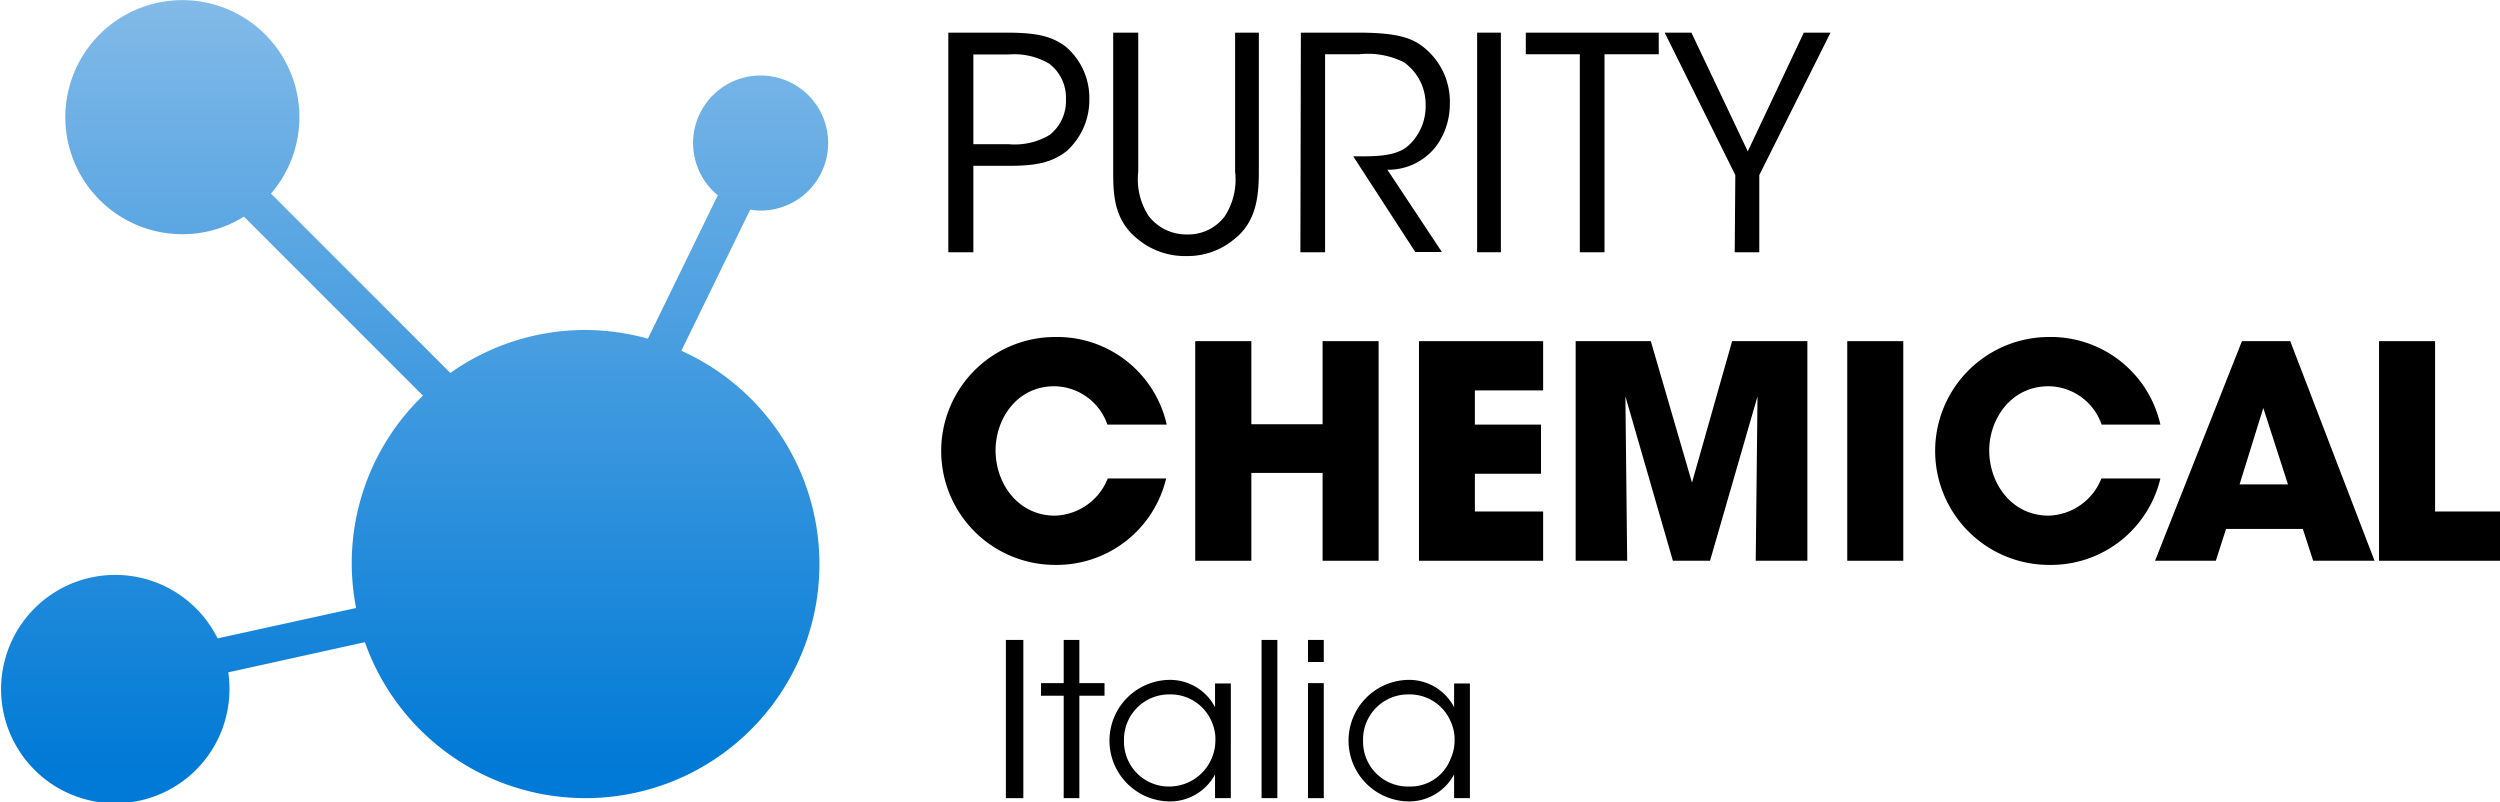
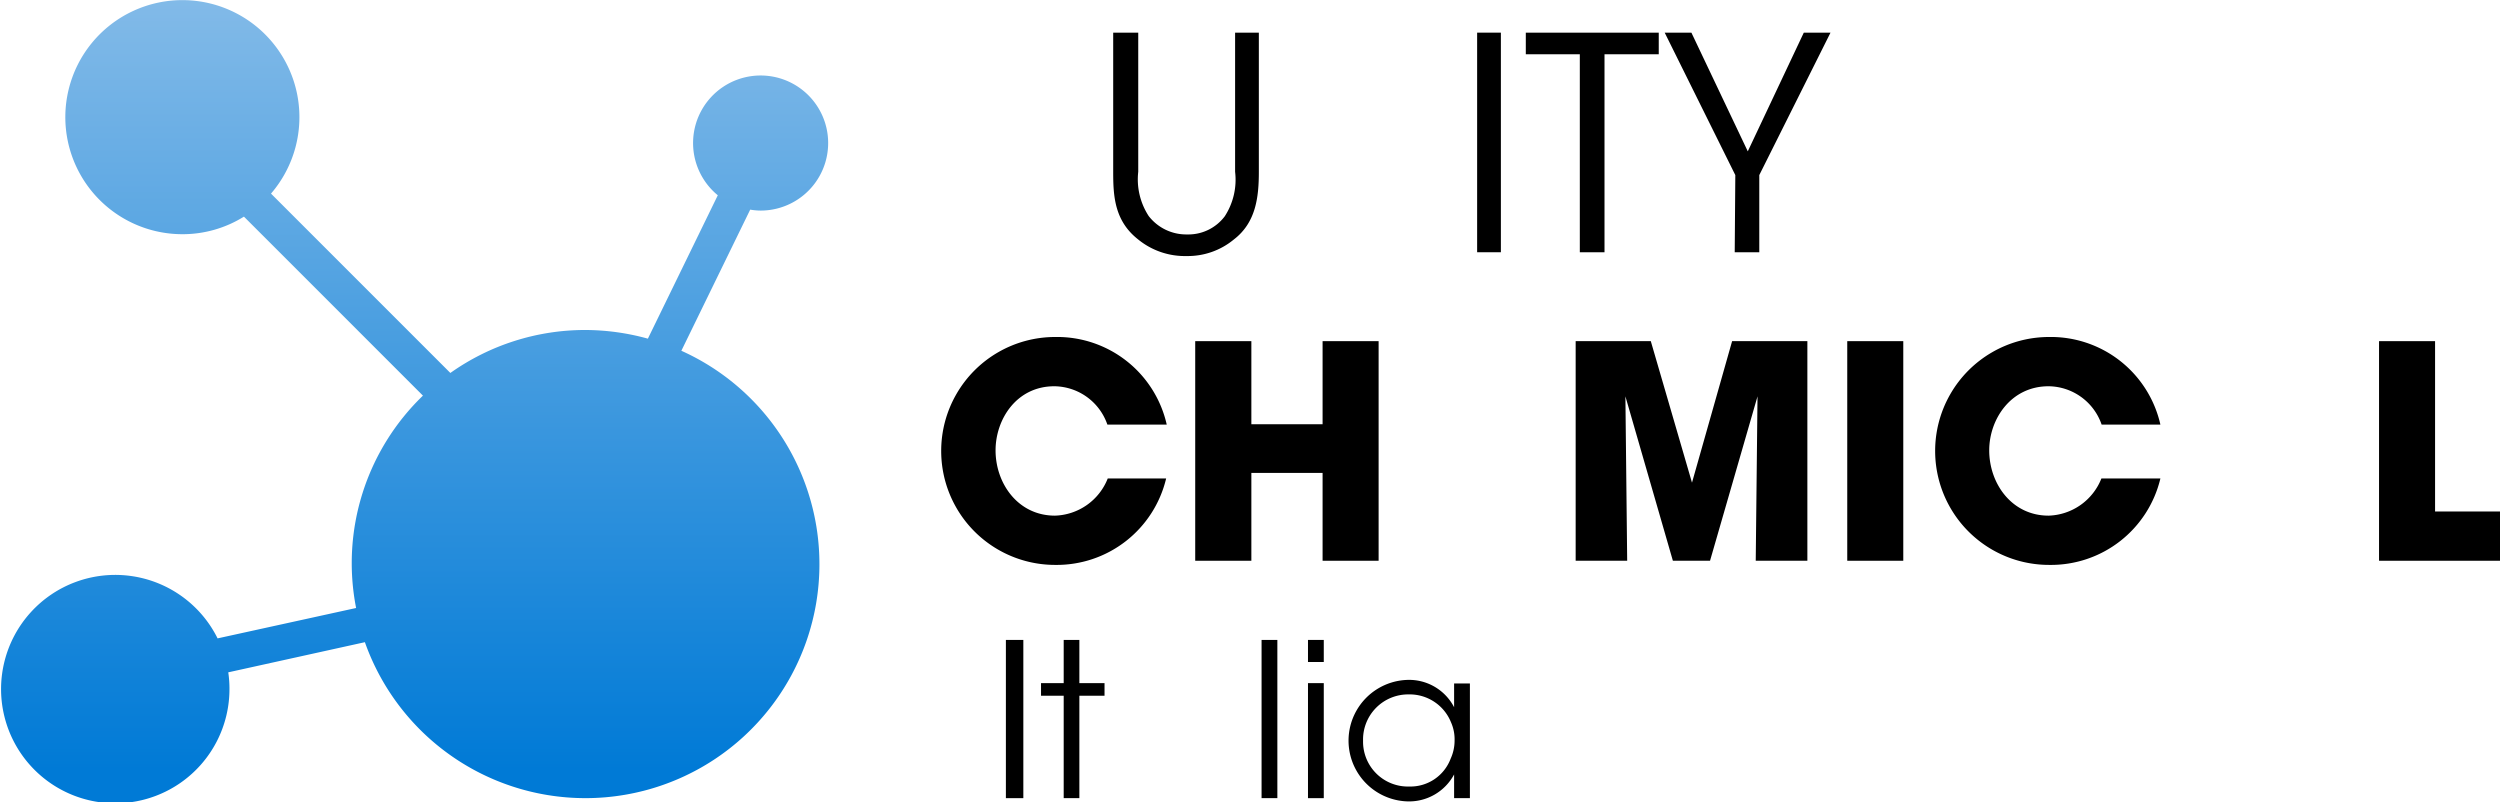
<svg xmlns="http://www.w3.org/2000/svg" viewBox="0 0 210.61 67.57">
  <defs>
    <style>.cls-1{fill:url(#Sfumatura_senza_nome_11);}</style>
    <linearGradient id="Sfumatura_senza_nome_11" x1="34.9" y1="67.57" x2="34.9" gradientUnits="userSpaceOnUse">
      <stop offset="0.04" stop-color="#007ad6" />
      <stop offset="1" stop-color="#82bae8" />
    </linearGradient>
  </defs>
  <title>Purity logo</title>
  <g id="Livello_2" data-name="Livello 2">
    <g id="Livello_1-2" data-name="Livello 1">
-       <path d="M84.77,2.75c2.6,0,3.82.3,5,1.17a5.66,5.66,0,0,1,2,4.4,5.8,5.8,0,0,1-1.9,4.4c-1.23.95-2.48,1.25-4.88,1.25H82v7.28H79.89V2.75ZM82,12.15h3a5.74,5.74,0,0,0,3.42-.78,3.63,3.63,0,0,0,1.38-3,3.6,3.6,0,0,0-1.4-3,5.82,5.82,0,0,0-3.45-.78H82Z" />
      <path d="M95.89,2.75V14.47a5.66,5.66,0,0,0,.88,3.73A4,4,0,0,0,100,19.75a3.84,3.84,0,0,0,3.18-1.53,5.66,5.66,0,0,0,.87-3.75V2.75h2V14.47c0,2.15-.25,4.28-2.1,5.7a6.09,6.09,0,0,1-4,1.4,6.22,6.22,0,0,1-4.07-1.4c-2-1.57-2.1-3.67-2.1-5.7V2.75Z" />
-       <path d="M109.59,2.75h4.83c2.9,0,4.25.35,5.2,1a5.84,5.84,0,0,1,2.52,5A6,6,0,0,1,121,12.3a5.09,5.09,0,0,1-4.12,2l4.59,6.93h-2.24L114,13.17h.6c1.3,0,3.1,0,4.1-.95a4.49,4.49,0,0,0,1.4-3.4,4.34,4.34,0,0,0-1.82-3.57,6.74,6.74,0,0,0-3.75-.68h-2.9V21.25h-2.08Z" />
      <path d="M124.44,2.75h2v18.5h-2Z" />
      <path d="M133.09,4.57h-4.55V2.75h11.2V4.57h-4.57V21.25h-2.08Z" />
      <path d="M146.19,14.75l-5.95-12h2.25l4.75,10,4.72-10h2.25l-6,12v6.5h-2.07Z" />
      <path d="M98.24,40.31a9.48,9.48,0,0,1-9.35,7.28,9.6,9.6,0,1,1,0-19.2,9.46,9.46,0,0,1,9.4,7.38H93.29a4.78,4.78,0,0,0-4.47-3.23c-3.18,0-4.95,2.78-4.95,5.4,0,2.8,1.9,5.5,5,5.5a4.94,4.94,0,0,0,4.45-3.13Z" />
      <path d="M100.69,47.24V28.74h4.73v7h6V28.74h4.72v18.5h-4.72v-7.4h-6v7.4Z" />
-       <path d="M119.54,28.74H130v4.15h-5.75v2.88h5.57v4.14h-5.57v3.18H130v4.15H119.54Z" />
      <path d="M132.74,47.24V28.74h6.33l3.47,11.92,3.38-11.92h6.34v18.5h-4.35l.15-13.85-4,13.85h-3.13l-4-13.85.15,13.85Z" />
      <path d="M155.62,28.74h4.72v18.5h-4.72Z" />
      <path d="M182,40.31a9.48,9.48,0,0,1-9.35,7.28,9.6,9.6,0,1,1-.05-19.2,9.46,9.46,0,0,1,9.4,7.38h-4.95a4.78,4.78,0,0,0-4.47-3.23c-3.18,0-5,2.78-5,5.4,0,2.8,1.9,5.5,5,5.5a4.94,4.94,0,0,0,4.45-3.13Z" />
-       <path d="M186.67,47.24h-5.12l7.32-18.5h4.07l7.1,18.5h-5.17L194,44.56h-6.47Zm4-12.87-2,6.44h4.08Z" />
      <path d="M84.74,53.91h1.47V67.24H84.74Z" />
      <path d="M89.61,58.61H87.7V57.55h1.91V53.91h1.32v3.64h2.12v1.06H90.93v8.63H89.61Z" />
-       <path d="M103.69,67.24h-1.33v-2a4.3,4.3,0,0,1-4,2.27,5.12,5.12,0,0,1,0-10.23,4.27,4.27,0,0,1,4,2.3v-2h1.33Zm-9-4.83a3.78,3.78,0,0,0,3.89,3.85,3.9,3.9,0,0,0,3.81-3.88,3.52,3.52,0,0,0-.3-1.55,3.75,3.75,0,0,0-3.55-2.33,3.8,3.8,0,0,0-3.85,3.89Z" />
      <path d="M106.28,53.91h1.33V67.24h-1.33Z" />
      <path d="M110.19,53.91h1.33v1.86h-1.33Zm0,3.64h1.33v9.69h-1.33Z" />
      <path d="M123.83,67.24H122.5v-2a4.3,4.3,0,0,1-4,2.27,5.12,5.12,0,0,1,0-10.23,4.27,4.27,0,0,1,4,2.3v-2h1.33Zm-9-4.83a3.78,3.78,0,0,0,3.89,3.85,3.62,3.62,0,0,0,3.49-2.35,3.66,3.66,0,0,0,.33-1.53,3.53,3.53,0,0,0-.31-1.55,3.75,3.75,0,0,0-3.55-2.33,3.8,3.8,0,0,0-3.85,3.89Z" />
      <path d="M200.42,28.74h4.72V43.09h5.47v4.15H200.42Z" />
      <path class="cls-1" d="M57.4,29.55l5.8-11.89a5.26,5.26,0,0,0,.89.08,5.69,5.69,0,1,0-3.62-1.29L54.58,28.53a19.92,19.92,0,0,0-5.28-.73,19.62,19.62,0,0,0-11.36,3.62L22.83,16.31a9.86,9.86,0,1,0-7.46,3.42,9.76,9.76,0,0,0,5.18-1.48L35.63,33.33A19.6,19.6,0,0,0,30,51.22L18.33,53.78a9.62,9.62,0,1,0,1,4.15,9.22,9.22,0,0,0-.1-1.29L30.74,54.1A19.71,19.71,0,1,0,57.4,29.55Z" />
    </g>
  </g>
</svg>